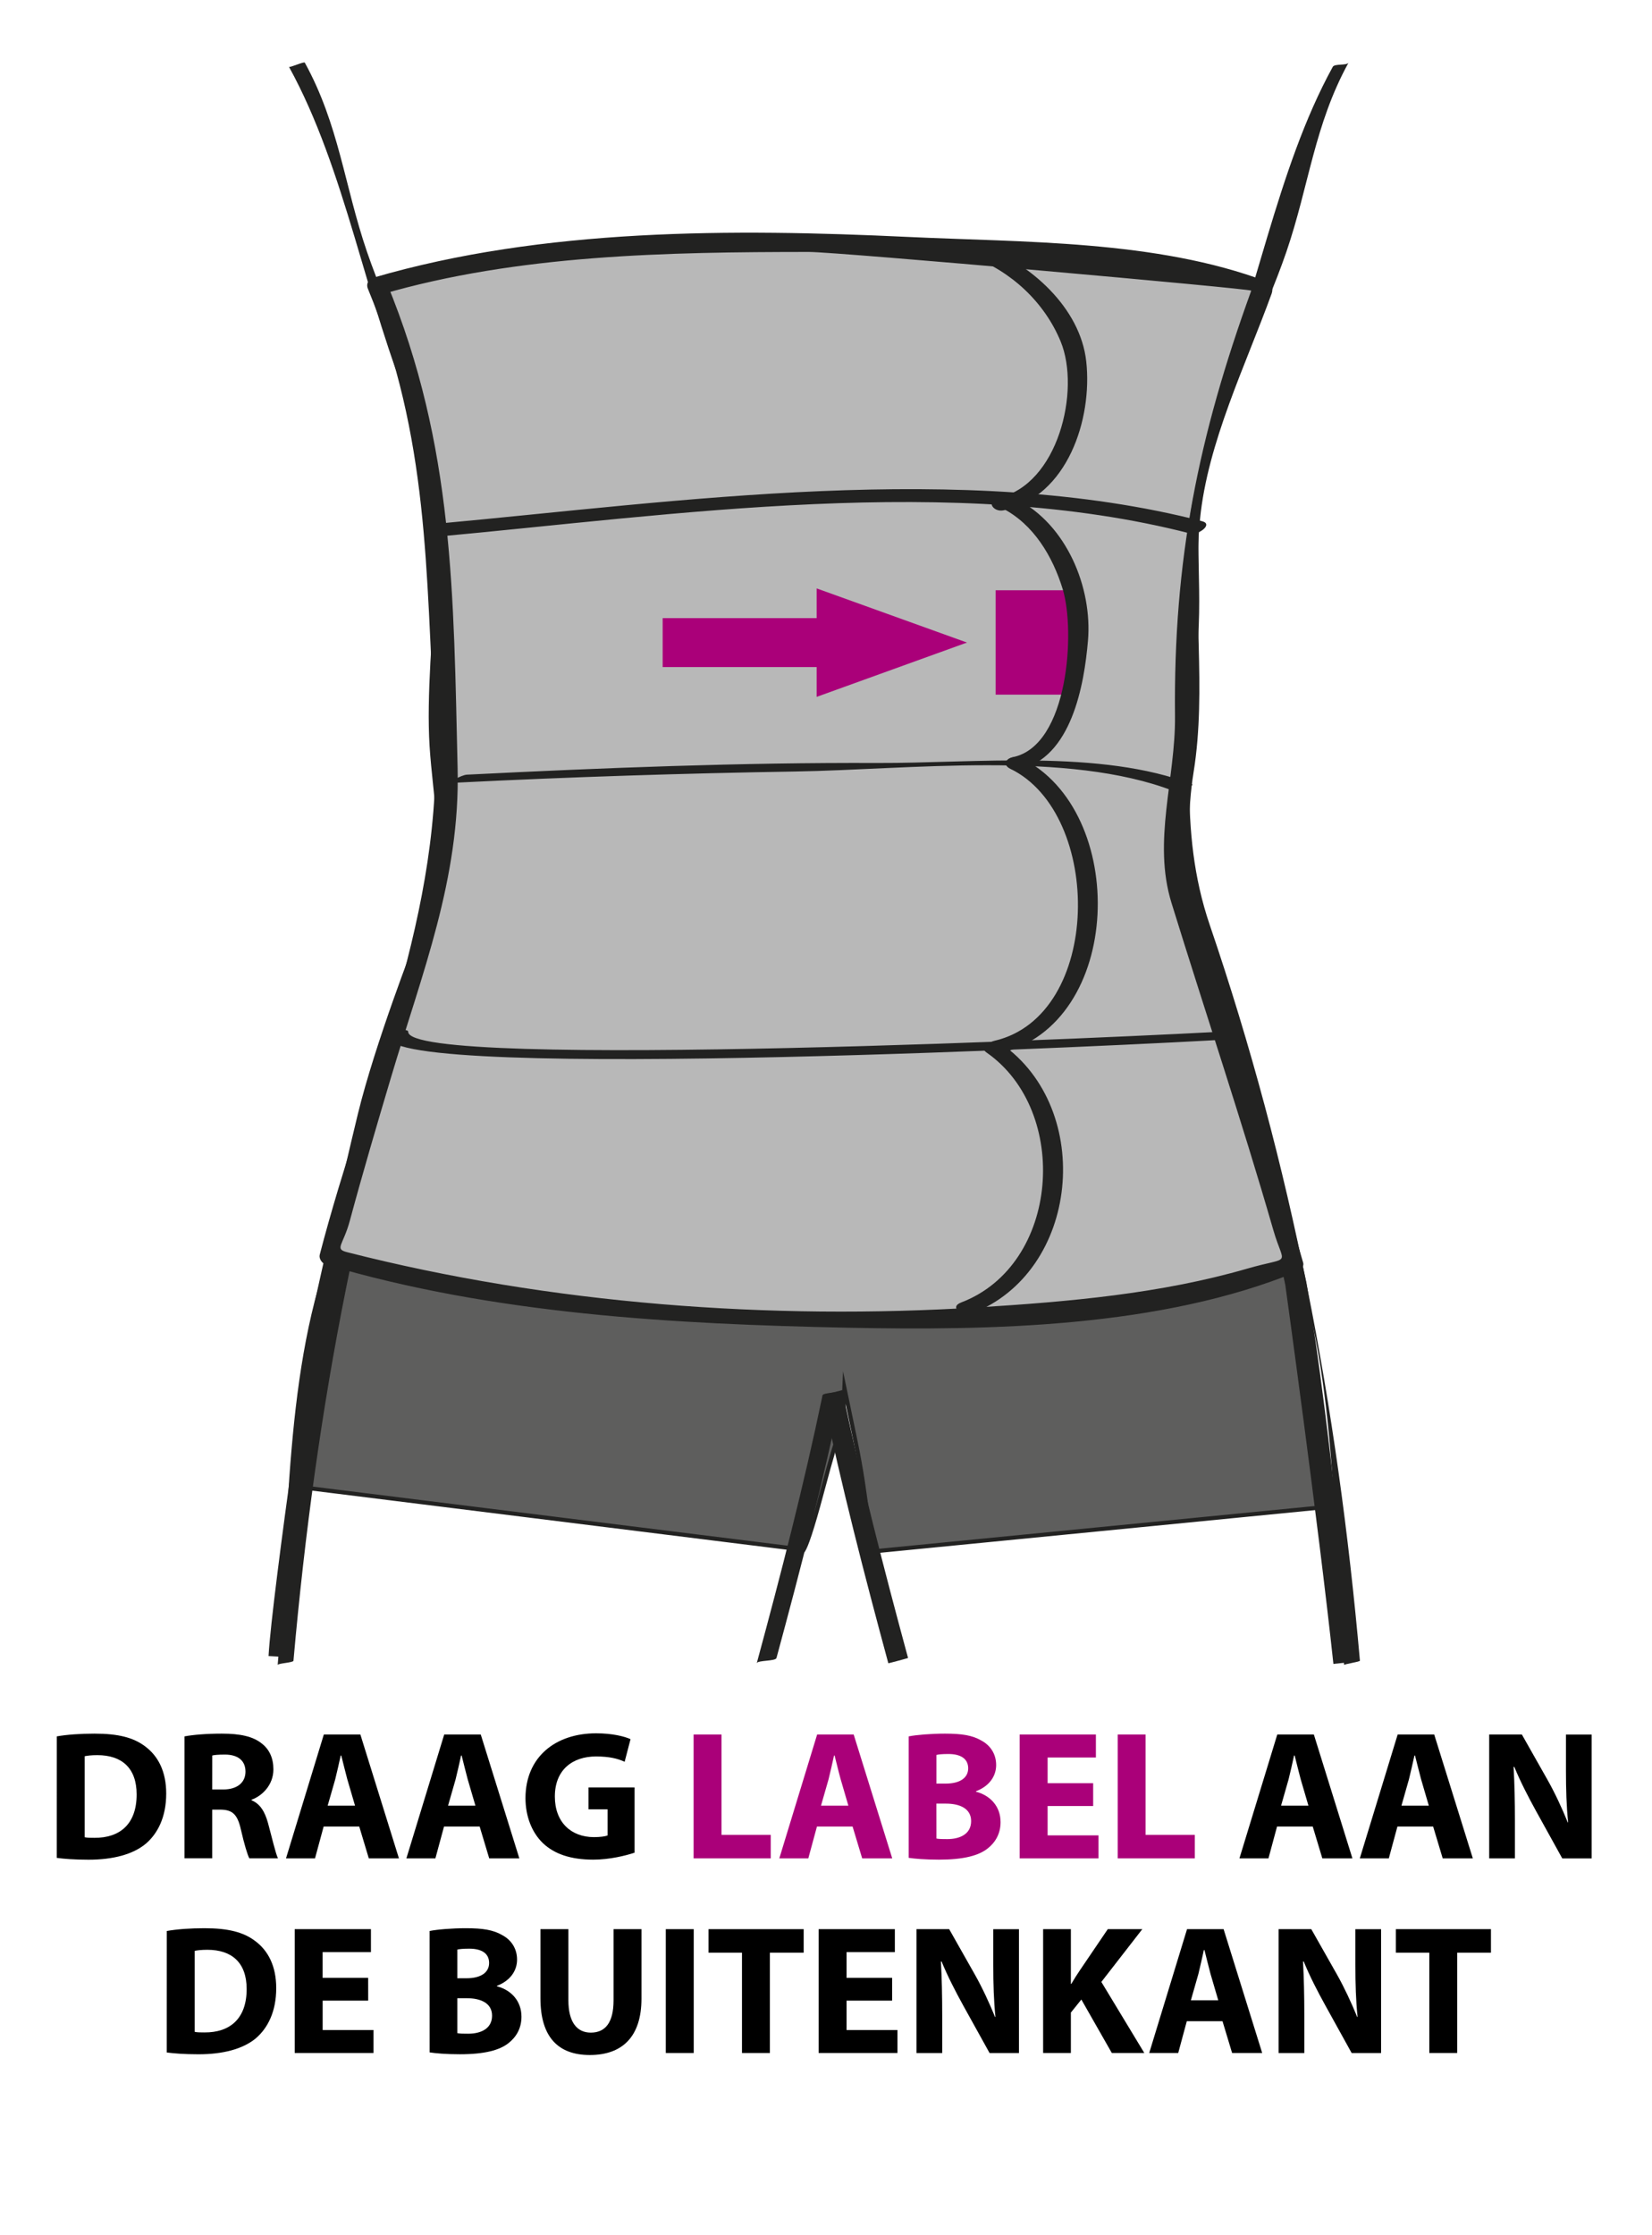
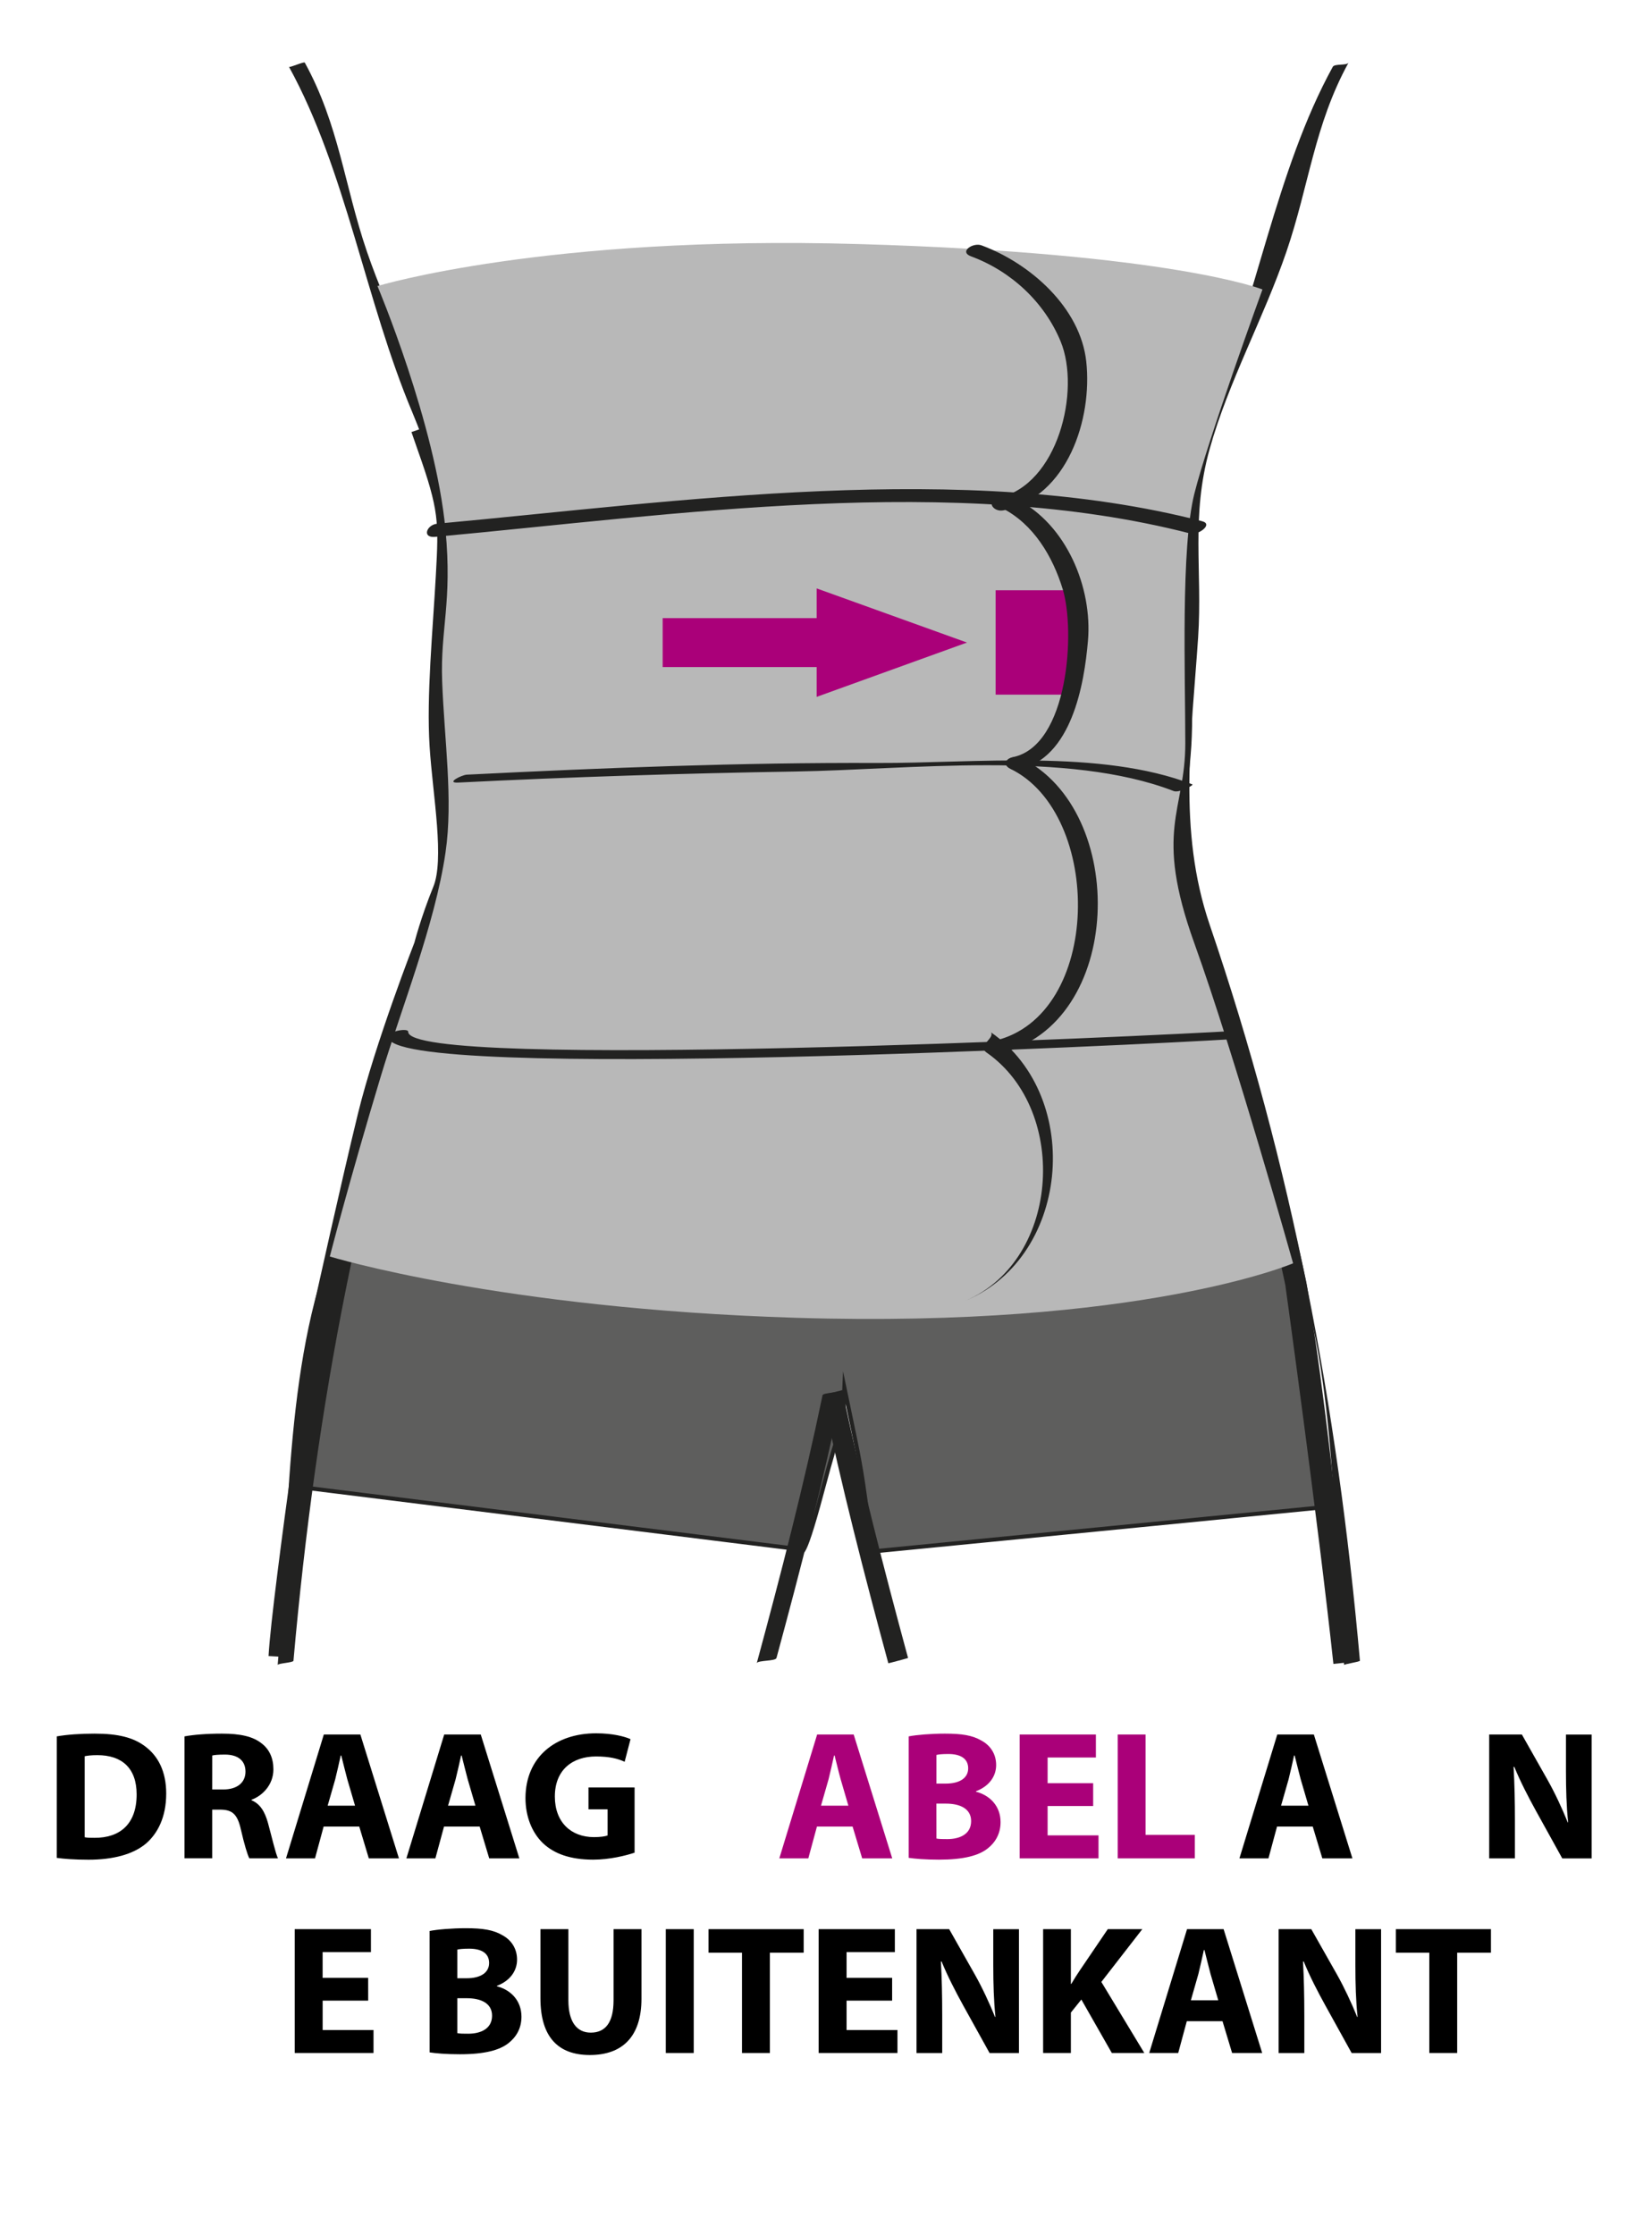
<svg xmlns="http://www.w3.org/2000/svg" version="1.1" id="Vrstva_1" x="0px" y="0px" width="60.667px" height="82.042px" viewBox="0 0 60.667 82.042" enable-background="new 0 0 60.667 82.042" xml:space="preserve">
  <g>
    <path d="M2.085,63.742c0.377-0.066,0.87-0.101,1.382-0.101c0.87,0,1.437,0.142,1.868,0.472c0.472,0.352,0.769,0.918,0.769,1.727   c0,0.871-0.317,1.472-0.749,1.842c-0.479,0.398-1.214,0.587-2.104,0.587c-0.533,0-0.917-0.033-1.167-0.067L2.085,63.742   L2.085,63.742z M3.11,67.445c0.088,0.021,0.236,0.021,0.357,0.021c0.938,0.006,1.551-0.506,1.551-1.592   c0-0.979-0.553-1.443-1.443-1.443c-0.223,0-0.377,0.02-0.465,0.04V67.445z" />
    <path d="M6.776,63.742c0.33-0.061,0.816-0.101,1.369-0.101c0.674,0,1.146,0.101,1.47,0.364c0.276,0.216,0.425,0.531,0.425,0.949   c0,0.573-0.412,0.973-0.803,1.113v0.021c0.317,0.127,0.493,0.425,0.607,0.843c0.142,0.521,0.277,1.112,0.364,1.288H9.156   c-0.067-0.129-0.182-0.499-0.31-1.059c-0.128-0.574-0.324-0.723-0.749-0.729H7.794v1.786H6.776V63.742z M7.794,65.691h0.405   c0.513,0,0.816-0.256,0.816-0.654c0-0.41-0.283-0.627-0.755-0.627c-0.25,0-0.391,0.014-0.465,0.034L7.794,65.691L7.794,65.691z" />
    <path d="M11.885,67.052l-0.317,1.168h-1.065l1.389-4.547h1.342l1.416,4.547h-1.106l-0.351-1.168H11.885z M13.038,66.285   l-0.283-0.965c-0.074-0.27-0.155-0.613-0.223-0.876h-0.02c-0.061,0.271-0.135,0.613-0.202,0.876l-0.277,0.965H13.038z" />
    <path d="M16.306,67.052l-0.317,1.168h-1.065l1.389-4.547h1.342l1.417,4.547h-1.106l-0.351-1.168H16.306z M17.459,66.285   l-0.283-0.965c-0.074-0.27-0.155-0.613-0.223-0.876h-0.02c-0.061,0.271-0.135,0.613-0.202,0.876l-0.277,0.965H17.459z" />
    <path d="M23.304,68.011c-0.317,0.107-0.917,0.256-1.518,0.256c-0.83,0-1.43-0.209-1.848-0.605c-0.412-0.398-0.641-0.992-0.641-1.66   c0.007-1.51,1.106-2.373,2.597-2.373c0.587,0,1.039,0.113,1.261,0.215l-0.216,0.83c-0.25-0.114-0.553-0.195-1.052-0.195   c-0.856,0-1.511,0.484-1.511,1.471c0,0.943,0.594,1.49,1.437,1.49c0.229,0,0.418-0.027,0.5-0.061v-0.959h-0.702v-0.803h1.693   V68.011z" />
-     <path fill="#AA0079" d="M25.471,63.673h1.025v3.684h1.808v0.863h-2.833V63.673z" />
    <path fill="#AA0079" d="M30.001,67.052l-0.317,1.168h-1.065l1.389-4.547h1.342l1.416,4.547h-1.104l-0.352-1.168H30.001z    M31.155,66.285l-0.282-0.965c-0.076-0.27-0.156-0.613-0.224-0.876h-0.02c-0.061,0.271-0.135,0.613-0.202,0.876l-0.277,0.965   H31.155z" />
    <path fill="#AA0079" d="M33.371,63.742c0.271-0.054,0.811-0.101,1.328-0.101c0.629,0,1.012,0.062,1.344,0.256   c0.315,0.169,0.539,0.479,0.539,0.897c0,0.396-0.236,0.769-0.742,0.963v0.015c0.52,0.136,0.904,0.533,0.904,1.119   c0,0.419-0.188,0.741-0.473,0.965c-0.331,0.263-0.884,0.411-1.788,0.411c-0.506,0-0.883-0.033-1.112-0.066V63.742z M34.389,65.475   h0.337c0.546,0,0.829-0.224,0.829-0.56c0-0.345-0.263-0.526-0.728-0.526c-0.229,0-0.357,0.014-0.438,0.034V65.475z M34.389,67.492   c0.101,0.021,0.223,0.021,0.397,0.021c0.465,0,0.877-0.184,0.877-0.661c0-0.459-0.412-0.642-0.925-0.642h-0.351L34.389,67.492   L34.389,67.492z" />
    <path fill="#AA0079" d="M40.145,66.298h-1.673v1.078h1.869v0.844h-2.895v-4.547h2.799v0.844h-1.773v0.943h1.673V66.298z" />
    <path fill="#AA0079" d="M41.046,63.673h1.023v3.684h1.809v0.863h-2.832V63.673L41.046,63.673z" />
    <path d="M46.897,67.052l-0.315,1.168h-1.066l1.39-4.547h1.343l1.416,4.547h-1.105l-0.352-1.168H46.897z M48.05,66.285l-0.283-0.965   c-0.074-0.27-0.155-0.613-0.223-0.876h-0.021c-0.061,0.271-0.135,0.613-0.202,0.876l-0.276,0.965H48.05z" />
-     <path d="M51.318,67.052l-0.316,1.168h-1.065l1.39-4.547h1.342l1.418,4.547h-1.106l-0.351-1.168H51.318z M52.471,66.285   l-0.283-0.965c-0.074-0.27-0.155-0.613-0.224-0.876h-0.021c-0.062,0.271-0.135,0.613-0.202,0.876l-0.275,0.965H52.471z" />
    <path d="M54.688,68.22v-4.547h1.2l0.943,1.666c0.271,0.479,0.533,1.045,0.742,1.559h0.014c-0.062-0.6-0.08-1.214-0.08-1.9v-1.322   h0.943v4.546h-1.078L56.4,66.466c-0.27-0.491-0.572-1.071-0.789-1.604h-0.027c0.035,0.605,0.049,1.247,0.049,1.989v1.369   L54.688,68.22L54.688,68.22z" />
-     <path d="M6.125,70.886c0.377-0.067,0.87-0.102,1.382-0.102c0.87,0,1.437,0.143,1.868,0.473c0.472,0.351,0.769,0.916,0.769,1.727   c0,0.87-0.317,1.471-0.749,1.842c-0.479,0.397-1.214,0.586-2.104,0.586c-0.533,0-0.917-0.033-1.167-0.066L6.125,70.886   L6.125,70.886z M7.15,74.589c0.088,0.021,0.236,0.021,0.357,0.021c0.938,0.007,1.551-0.506,1.551-1.592   c0-0.979-0.553-1.442-1.443-1.442c-0.223,0-0.377,0.02-0.465,0.039V74.589z" />
    <path d="M13.521,73.443h-1.672v1.079h1.868v0.843h-2.894v-4.546h2.799v0.843h-1.774v0.944h1.672L13.521,73.443L13.521,73.443z" />
    <path d="M15.777,70.886c0.27-0.055,0.809-0.102,1.329-0.102c0.627,0,1.012,0.062,1.342,0.256c0.317,0.17,0.54,0.479,0.54,0.897   c0,0.397-0.236,0.769-0.742,0.964v0.014c0.52,0.135,0.904,0.533,0.904,1.119c0,0.42-0.189,0.742-0.472,0.965   c-0.331,0.264-0.883,0.412-1.787,0.412c-0.506,0-0.884-0.033-1.113-0.068L15.777,70.886L15.777,70.886z M16.795,72.621h0.337   c0.546,0,0.83-0.224,0.83-0.561c0-0.344-0.263-0.525-0.729-0.525c-0.229,0-0.357,0.014-0.438,0.033V72.621z M16.795,74.636   c0.101,0.021,0.223,0.021,0.398,0.021c0.465,0,0.877-0.184,0.877-0.662c0-0.459-0.412-0.641-0.924-0.641h-0.351V74.636z" />
    <path d="M20.873,70.819v2.61c0,0.789,0.304,1.188,0.823,1.188c0.54,0,0.836-0.377,0.836-1.188v-2.61h1.025v2.55   c0,1.402-0.708,2.07-1.896,2.07c-1.146,0-1.814-0.641-1.814-2.084v-2.536H20.873z" />
    <path d="M25.476,70.819v4.546H24.45v-4.546H25.476z" />
    <path d="M27.248,71.682H26.02v-0.863h3.494v0.863h-1.241v3.683h-1.025V71.682z" />
    <path d="M32.762,73.443h-1.673v1.079h1.869v0.843h-2.895v-4.546h2.799v0.843h-1.773v0.944h1.673V73.443z" />
    <path d="M33.658,75.365v-4.546h1.199l0.943,1.666c0.271,0.479,0.533,1.046,0.742,1.558h0.014c-0.061-0.6-0.08-1.213-0.08-1.9V70.82   h0.943v4.547h-1.078l-0.973-1.755c-0.27-0.491-0.572-1.071-0.789-1.604h-0.026c0.034,0.607,0.048,1.248,0.048,1.99v1.369h-0.943   V75.365z" />
    <path d="M38.307,70.819h1.019v2.011h0.014c0.102-0.176,0.209-0.338,0.316-0.5l1.025-1.511h1.268l-1.504,1.937l1.578,2.609H40.83   l-1.119-1.963l-0.385,0.479v1.484h-1.019V70.819z" />
    <path d="M43.583,74.199l-0.315,1.166h-1.065l1.389-4.546h1.343l1.417,4.546h-1.105l-0.352-1.166H43.583z M44.738,73.429   l-0.283-0.965c-0.074-0.271-0.154-0.613-0.223-0.877H44.21c-0.061,0.271-0.135,0.613-0.201,0.877l-0.276,0.965H44.738z" />
    <path d="M46.955,75.365v-4.546h1.2l0.944,1.666c0.27,0.479,0.533,1.046,0.742,1.558h0.014c-0.063-0.6-0.081-1.213-0.081-1.9V70.82   h0.944v4.547h-1.08l-0.971-1.755c-0.271-0.491-0.574-1.071-0.789-1.604h-0.027c0.033,0.607,0.048,1.248,0.048,1.99v1.369h-0.944   V75.365z" />
    <path d="M52.489,71.682h-1.228v-0.863h3.492v0.863h-1.24v3.683h-1.024V71.682z" />
  </g>
  <g>
-     <path fill="#B8B8B8" d="M44.352,15.855" />
    <path fill="#5E5E5D" stroke="#222221" stroke-width="0.15" stroke-miterlimit="10" d="M16.599,32.681   c-0.459,1.129-0.688,2.033-0.688,2.033s-1.445,3.704-2.07,6.266s-1.563,6.813-1.563,6.813s-0.833,4.584-0.958,6.834l18.083,2.25   c0,0,0.022,0.75,0.772-2.063s0.77-2.459,0.77-2.459l0.063-1.416c0,0,0,0,0.416,2c0.418,2,0.563,4.021,0.563,4.021l17-1.668   c-0.563-5.25-1.084-8.188-1.084-8.188s-0.875-4.25-2.125-7.938c-0.844-2.493-1.316-3.84-1.535-4.454h0.037   c0,0-0.229-0.903-0.686-2.033c0,0-6.775,1.361-13.607,1.361C23.154,34.042,16.599,32.681,16.599,32.681z" />
    <path fill="none" stroke="#222221" stroke-width="0.75" stroke-miterlimit="10" d="M15.464,15.737l0.231,0.665   c0.802,2.259,0.798,2.724,0.684,4.757c-0.113,2.034-0.344,4.405-0.229,6.212c0.115,1.808,0.572,4.181,0.115,5.31   c-0.459,1.129-0.688,2.033-0.688,2.033s-1.445,3.704-2.07,6.266s-1.563,6.813-1.563,6.813s-1.583,10.771-1.708,13.021" />
    <path fill="none" stroke="#222221" stroke-width="0.75" stroke-miterlimit="10" d="M49.34,61.042   c-0.563-5.25-1.77-13.938-1.77-13.938s-0.875-4.25-2.125-7.938c-0.846-2.493-1.318-3.84-1.537-4.454h0.039   c0,0-0.23-0.903-0.688-2.033c-0.459-1.129,0-3.502,0.115-5.31c0.113-1.807-0.115-4.179-0.23-6.212   c-0.111-1.998,0.107-3.123,0.875-5.304c0.014-0.039,0.027-0.079,0.041-0.118" />
    <g>
      <g>
        <g>
          <g>
            <path fill="#222221" d="M10.613,2.454c2.09,3.799,2.812,8.606,4.529,12.683c1.041,2.47,1.396,4.817,1.03,7.455       c-0.463,3.346,0.566,6.652-0.067,10.069c-0.389,2.097-1.468,3.947-1.918,6.022c-0.53,2.438-0.973,4.532-1.897,6.819       c-1.867,4.62-1.655,10.681-2.093,15.619c0.006-0.064,0.573-0.083,0.58-0.156c0.829-9.365,2.497-18.16,5.517-27.016       c1.185-3.476,0.661-6.977,0.425-10.545c-0.163-2.459,0.274-4.426-0.423-6.918c-0.691-2.471-1.987-4.81-2.821-7.248       c-0.828-2.421-1.025-4.654-2.282-6.939C11.167,2.252,10.634,2.492,10.613,2.454L10.613,2.454z" />
          </g>
        </g>
      </g>
      <g>
        <g>
          <path fill="#222221" d="M28.515,60.864c0.884-3.262,1.728-6.525,2.416-9.834c-0.021,0.104-0.701,0.079-0.725,0.193      c-0.688,3.309-1.532,6.573-2.416,9.834C27.822,60.941,28.481,60.99,28.515,60.864L28.515,60.864z" />
        </g>
      </g>
      <g>
        <g>
          <g>
            <path fill="#222221" d="M49.941,60.964c-0.828-9.364-2.496-18.161-5.517-27.016c-1.186-3.475-0.661-6.978-0.425-10.545       c0.163-2.459-0.273-4.426,0.423-6.918c0.69-2.471,1.987-4.811,2.821-7.248c0.828-2.421,1.025-4.654,2.281-6.939       c-0.065,0.118-0.512,0.031-0.58,0.155c-2.089,3.8-2.811,8.605-4.529,12.683c-1.04,2.469-1.395,4.818-1.029,7.455       c0.463,3.346-0.565,6.652,0.067,10.069c0.389,2.097,1.469,3.947,1.919,6.022c0.529,2.438,0.973,4.532,1.896,6.819       c1.867,4.619,1.655,10.682,2.092,15.619C49.359,61.09,49.944,61.003,49.941,60.964L49.941,60.964z" />
          </g>
        </g>
      </g>
      <g>
        <g>
          <path fill="#222221" d="M33.347,60.864c-0.884-3.262-1.729-6.525-2.416-9.834c0.002,0.008-0.729,0.175-0.725,0.193      c0.688,3.309,1.533,6.573,2.416,9.834C32.625,61.064,33.348,60.869,33.347,60.864L33.347,60.864z" />
        </g>
      </g>
    </g>
    <g>
      <path fill="#B8B8B8" d="M13.862,10.501c0,0,6.166-1.875,17.666-1.542s14.834,1.667,14.834,1.667s-2.002,5.5-2.502,7.5    s-0.332,6.667-0.332,9.167s-1.168,3.167,0.332,7.333s3.627,11.75,3.627,11.75s-5.586,2.389-18.25,2    c-10.874-0.334-17.125-2.25-17.125-2.25s0.698-2.721,1.875-6.625c0.741-2.461,1.988-5.567,2.374-8.208    c0.285-1.949-0.045-4.127-0.124-6.292c-0.07-1.916,0.375-2.875,0.124-5.542C15.992,15.542,13.862,10.501,13.862,10.501z" />
      <g>
-         <path fill="#222221" d="M14,10.81c5.016-1.467,10.528-1.558,15.705-1.561c1.084,0,16.271,1.353,16.245,1.421     c-1.947,5.374-2.859,9.879-2.8,15.616c0.023,2.299-0.831,4.588-0.129,6.859c1.238,4.005,2.575,7.973,3.738,12.004     c0.4,1.388,0.708,0.94-0.96,1.423c-3.188,0.923-6.55,1.213-9.847,1.419c-7.668,0.48-15.743-0.118-23.211-2.025     c-0.47-0.12-0.137-0.252,0.106-1.154c0.474-1.757,0.989-3.502,1.508-5.247c1.14-3.835,2.547-7.302,2.45-11.361     c-0.152-6.359-0.123-11.812-2.598-17.81c-0.158-0.383-0.871-0.215-0.694,0.213c2.253,5.462,2.118,10.345,2.444,16.039     c0.389,6.797-2.532,12.934-4.216,19.416c-0.036,0.14,0.085,0.316,0.218,0.356c6.153,1.828,12.792,2.19,19.168,2.322     c5.268,0.108,11.504-0.006,16.497-2.056c0.123-0.051,0.277-0.174,0.232-0.332c-1.601-5.682-4.969-12.152-4.021-18.021     c0.486-3.017-0.068-6.222,0.234-9.276c0.278-2.811,1.674-5.639,2.632-8.283c0.063-0.177-0.002-0.368-0.19-0.439     c-4.051-1.527-8.939-1.435-13.188-1.636c-6.393-0.303-13.38-0.325-19.602,1.494C13.254,10.329,13.583,10.932,14,10.81z" />
-       </g>
+         </g>
    </g>
    <g>
      <g>
        <path fill="#222221" d="M35.663,9.412c1.468,0.542,2.695,1.683,3.289,3.127c0.737,1.793-0.097,5.259-2.284,5.735     c-0.485,0.105-0.195,0.544,0.193,0.459c2.347-0.51,3.261-3.355,3.03-5.462c-0.217-1.985-2.063-3.605-3.846-4.264     C35.733,8.892,35.201,9.241,35.663,9.412L35.663,9.412z" />
      </g>
    </g>
    <g>
      <g>
-         <path fill="#222221" d="M36.236,38.643c3.075,2.147,2.688,7.791-0.941,9.171c-0.461,0.176,0.06,0.533,0.373,0.414     c3.996-1.52,4.535-7.518,1.102-9.914C36.521,38.141,35.865,38.384,36.236,38.643L36.236,38.643z" />
+         <path fill="#222221" d="M36.236,38.643c3.075,2.147,2.688,7.791-0.941,9.171c3.996-1.52,4.535-7.518,1.102-9.914C36.521,38.141,35.865,38.384,36.236,38.643L36.236,38.643z" />
      </g>
    </g>
    <g>
      <g>
        <path fill="#222221" d="M37.108,28.225c3.403,1.653,3.389,9.06-0.589,9.982c-0.482,0.112-0.194,0.549,0.193,0.459     c4.569-1.059,4.75-8.917,0.778-10.846C37.185,27.671,36.666,28.01,37.108,28.225L37.108,28.225z" />
      </g>
    </g>
    <g>
      <g>
        <path fill="#222221" d="M15.979,19.708c8.798-0.808,19.073-2.355,27.737-0.122c0.281,0.073,0.858-0.342,0.428-0.453     c-8.745-2.254-19.229-0.721-28.087,0.092C15.669,19.261,15.482,19.754,15.979,19.708L15.979,19.708z" />
      </g>
    </g>
    <g>
      <g>
        <path fill="#222221" d="M16.83,28.728c4.125-0.206,8.254-0.339,12.384-0.406c4.125-0.067,10.003-0.787,13.889,0.718     c0.201,0.078,0.751-0.22,0.684-0.246c-3.361-1.301-8.031-0.77-11.562-0.785c-5.026-0.021-10.062,0.178-15.08,0.429     C16.954,28.447,16.351,28.752,16.83,28.728L16.83,28.728z" />
      </g>
    </g>
    <g>
      <g>
        <path fill="#222221" d="M45.419,37.84c-3.098,0.193-30.477,1.479-30.43,0.031c0.004-0.134-0.717-0.033-0.725,0.194     c-0.055,1.688,28.24,0.253,30.848,0.091C45.317,38.144,45.901,37.81,45.419,37.84L45.419,37.84z" />
      </g>
    </g>
    <rect x="36.563" y="21.668" fill-rule="evenodd" clip-rule="evenodd" fill="#AA0079" width="2.738" height="3.832" />
    <g>
      <rect x="24.335" y="22.691" fill-rule="evenodd" clip-rule="evenodd" fill="#AA0079" width="7.513" height="1.797" />
      <polygon fill-rule="evenodd" clip-rule="evenodd" fill="#AA0079" points="29.99,25.582 29.99,21.6 35.51,23.588   " />
    </g>
    <g>
      <g>
        <path fill="#222221" d="M36.81,18.658c1.149,0.587,1.849,1.773,2.215,2.965c0.473,1.539,0.215,5.744-1.822,6.17     c-0.486,0.102-0.195,0.541,0.193,0.459c1.958-0.409,2.422-3.132,2.558-4.733c0.166-1.958-0.792-4.263-2.61-5.19     C37.083,18.196,36.416,18.458,36.81,18.658L36.81,18.658z" />
      </g>
    </g>
  </g>
</svg>